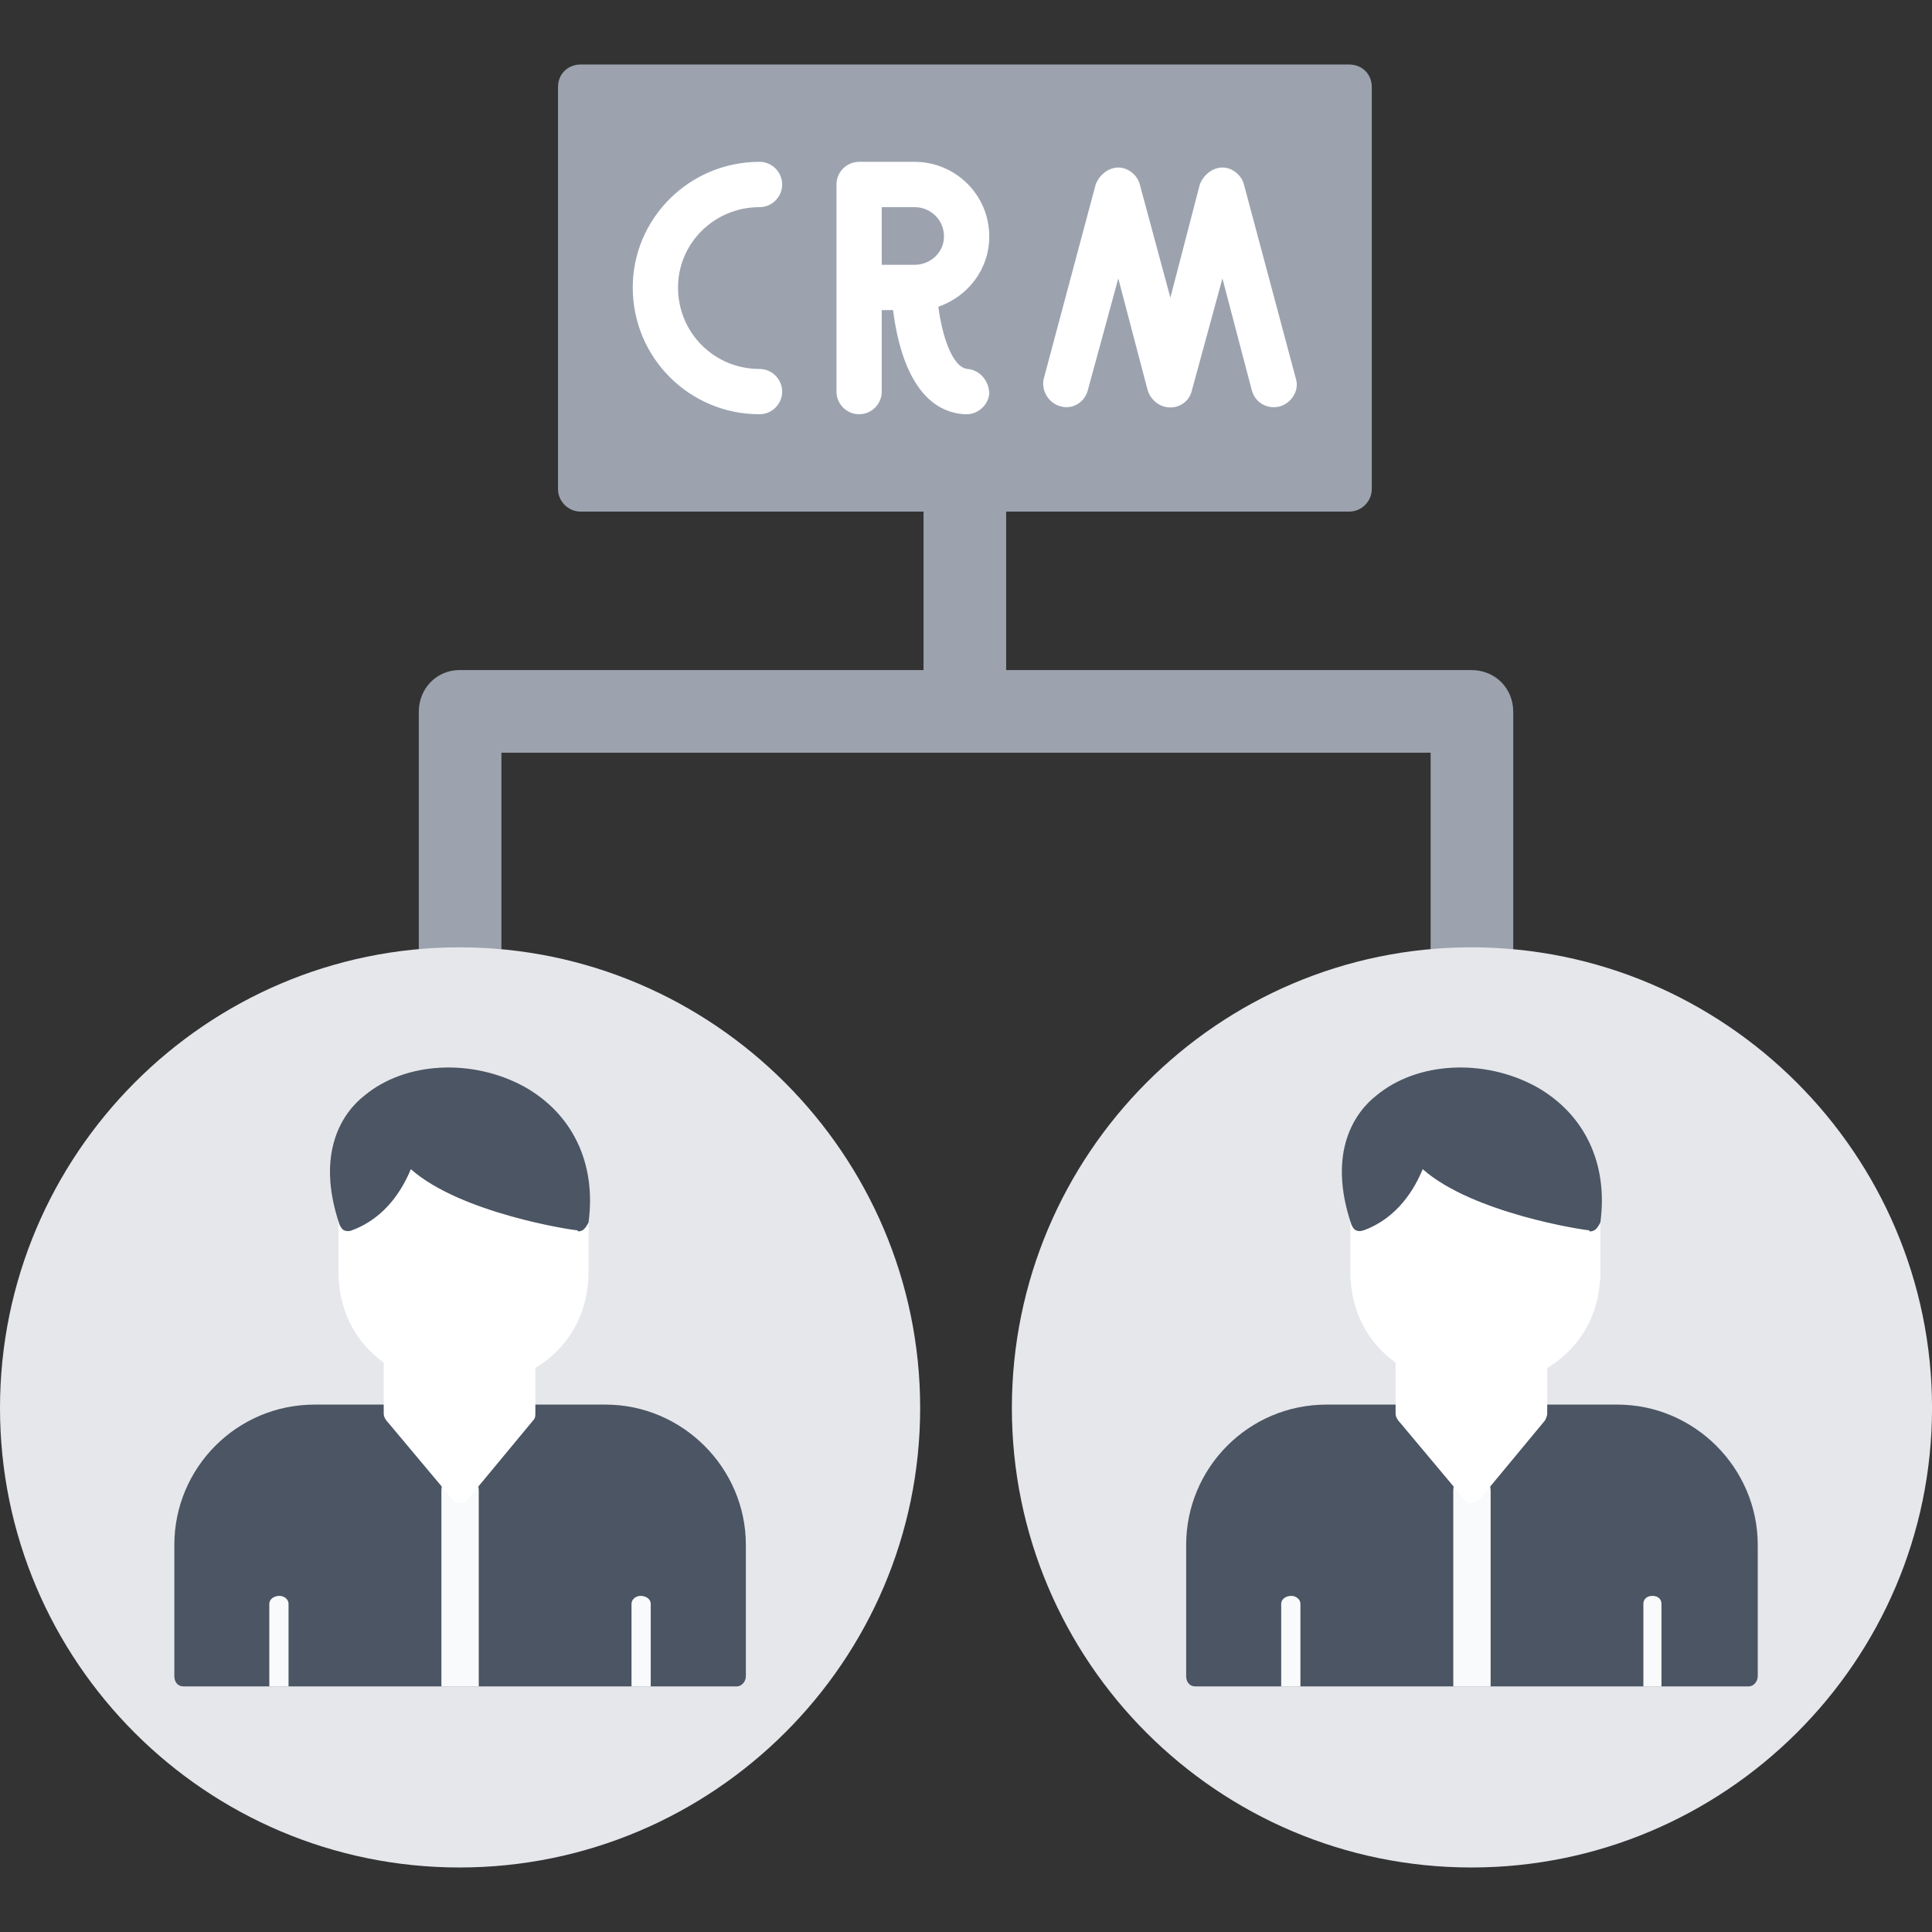
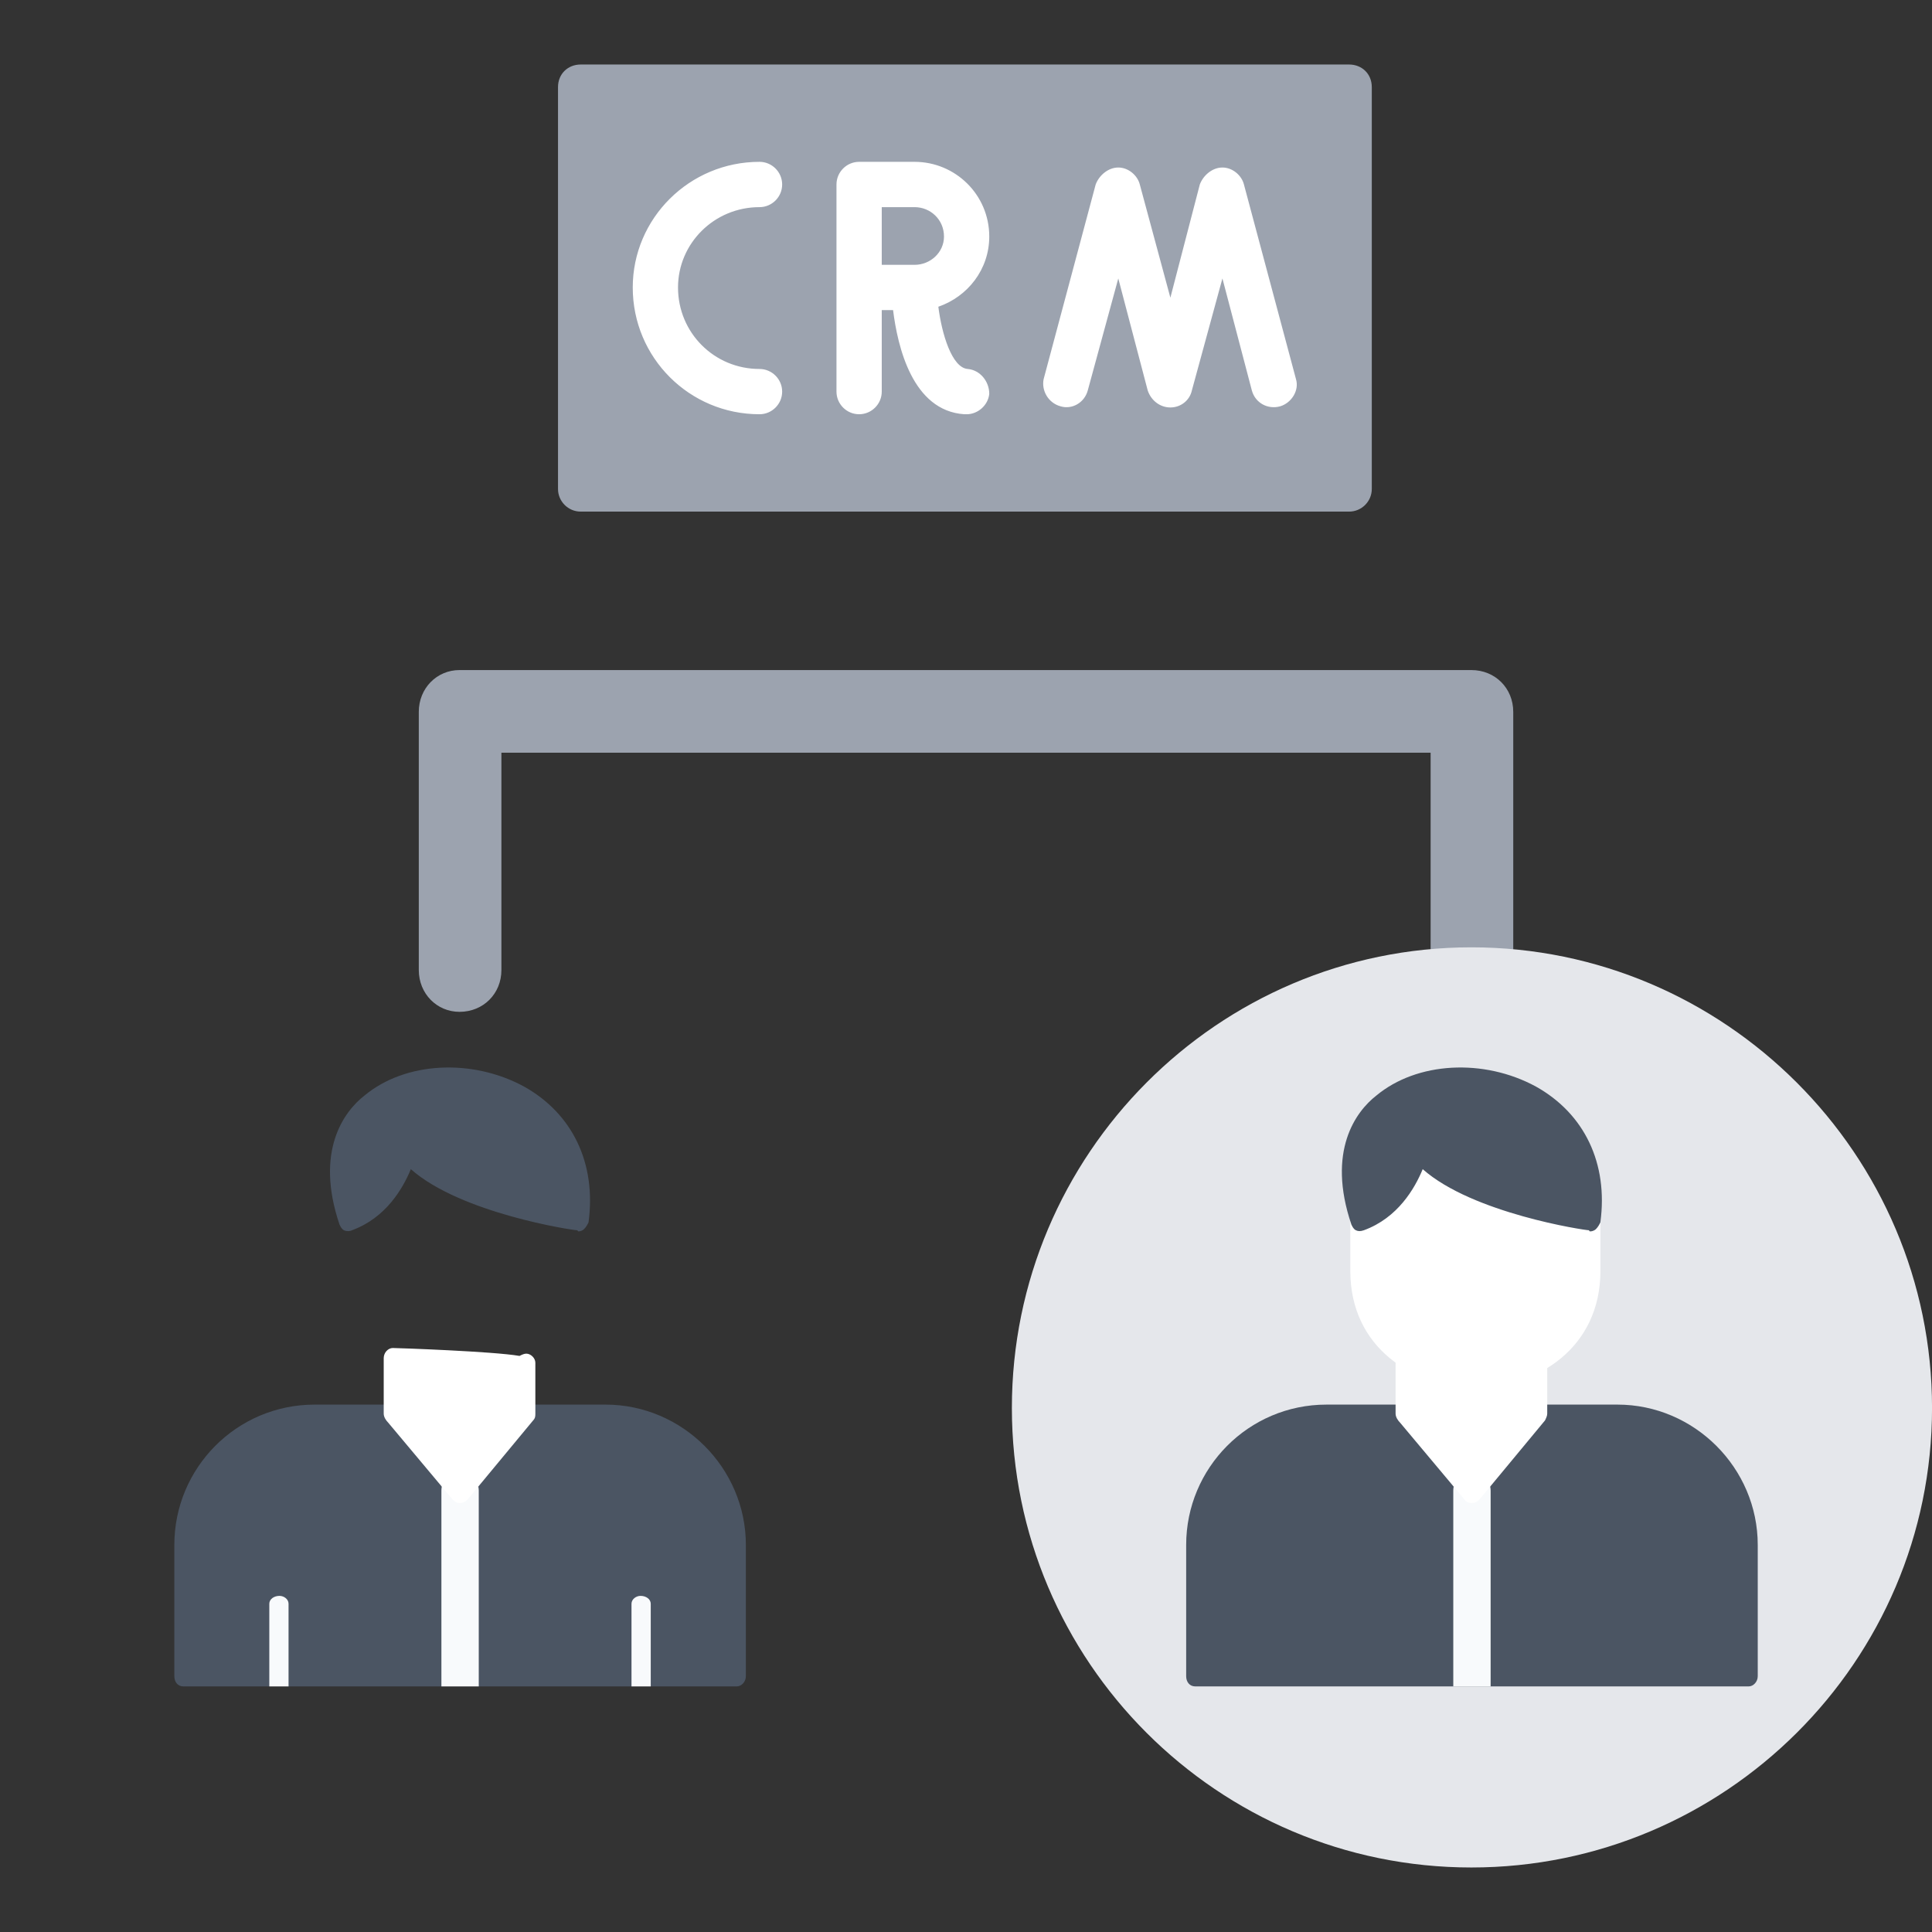
<svg xmlns="http://www.w3.org/2000/svg" width="51" height="51" viewBox="0 0 51 51" fill="none">
  <rect x="0" y="0" width="51" height="51" fill="#333333" stroke="none" />
  <g clip-path="url(#clip0_3_4690)">
    <path fill-rule="evenodd" clip-rule="evenodd" d="M37.765 19.869H13.236V25.605C13.236 26.232 12.758 26.71 12.13 26.71C11.533 26.71 11.055 26.232 11.055 25.605V18.793C11.055 18.166 11.533 17.688 12.13 17.688H38.84C39.468 17.688 39.946 18.166 39.946 18.793V25.635C39.946 26.232 39.468 26.71 38.84 26.71C38.243 26.71 37.765 26.232 37.765 25.605V19.869Z" fill="#9CA3AF" />
-     <path fill-rule="evenodd" clip-rule="evenodd" d="M12.13 49.297C5.438 49.297 0 43.86 0 37.167C0 30.475 5.438 25.007 12.13 25.007C18.823 25.007 24.29 30.475 24.29 37.167C24.29 43.86 18.823 49.297 12.13 49.297Z" fill="#E5E7EB" />
    <path fill-rule="evenodd" clip-rule="evenodd" d="M38.841 49.297C32.148 49.297 26.711 43.86 26.711 37.167C26.711 30.475 32.148 25.007 38.841 25.007C45.533 25.007 51.001 30.475 51.001 37.167C51.001 43.86 45.533 49.297 38.841 49.297Z" fill="#E5E7EB" />
-     <path fill-rule="evenodd" clip-rule="evenodd" d="M25.454 19.869C24.857 19.869 24.379 19.39 24.379 18.793V12.907C24.379 12.31 24.857 11.832 25.454 11.832C26.082 11.832 26.56 12.31 26.56 12.907V18.793C26.56 19.39 26.082 19.869 25.454 19.869Z" fill="#9CA3AF" />
    <path fill-rule="evenodd" clip-rule="evenodd" d="M35.614 13.505H15.328C14.999 13.505 14.73 13.236 14.73 12.907V2.301C14.73 1.942 14.999 1.703 15.328 1.703H35.614C35.943 1.703 36.212 1.942 36.212 2.301V12.907C36.212 13.236 35.943 13.505 35.614 13.505Z" fill="#9CA3AF" />
    <path fill-rule="evenodd" clip-rule="evenodd" d="M20.049 10.935C18.197 10.935 16.703 9.441 16.703 7.589C16.703 5.766 18.197 4.272 20.049 4.272C20.378 4.272 20.647 4.541 20.647 4.87C20.647 5.199 20.378 5.468 20.049 5.468C18.854 5.468 17.898 6.424 17.898 7.589C17.898 8.784 18.854 9.74 20.049 9.74C20.378 9.74 20.647 10.009 20.647 10.338C20.647 10.666 20.378 10.935 20.049 10.935ZM30.895 10.756C30.626 10.756 30.387 10.576 30.297 10.308L29.52 7.35L28.714 10.308C28.624 10.636 28.295 10.816 27.997 10.726C27.668 10.636 27.489 10.308 27.549 10.009L28.923 4.87C29.012 4.631 29.252 4.422 29.52 4.422C29.789 4.422 30.028 4.631 30.088 4.87L30.895 7.858L31.672 4.87C31.761 4.631 32 4.422 32.269 4.422C32.538 4.422 32.777 4.631 32.837 4.87L34.211 10.009C34.301 10.308 34.092 10.636 33.793 10.726C33.464 10.816 33.136 10.636 33.046 10.308L32.269 7.35L31.462 10.308C31.403 10.576 31.164 10.756 30.895 10.756ZM25.517 10.935C25.487 10.935 25.487 10.935 25.457 10.935C24.083 10.845 23.694 9.142 23.575 8.186H23.276V10.338C23.276 10.666 23.007 10.935 22.678 10.935C22.35 10.935 22.081 10.666 22.081 10.338V4.87C22.081 4.541 22.35 4.272 22.678 4.272H24.142C25.218 4.272 26.114 5.139 26.114 6.244C26.114 7.111 25.547 7.828 24.77 8.097C24.86 8.814 25.128 9.71 25.547 9.74C25.875 9.77 26.114 10.069 26.114 10.397C26.084 10.696 25.816 10.935 25.517 10.935ZM23.276 6.991H24.142C24.561 6.991 24.919 6.663 24.919 6.244C24.919 5.796 24.561 5.468 24.142 5.468H23.276V6.991Z" fill="white" />
    <path fill-rule="evenodd" clip-rule="evenodd" d="M46.161 44.517H31.552C31.402 44.517 31.312 44.398 31.312 44.248V40.782C31.312 38.751 32.956 37.078 35.017 37.078C37.587 37.078 40.126 37.078 42.696 37.078C44.727 37.078 46.4 38.751 46.4 40.782V44.248C46.4 44.398 46.281 44.517 46.161 44.517Z" fill="#4B5563" />
    <path fill-rule="evenodd" clip-rule="evenodd" d="M39.349 44.517H38.363V39.348C38.363 39.079 38.572 38.84 38.841 38.84C39.11 38.84 39.349 39.079 39.349 39.348V44.517Z" fill="#F8FAFC" />
    <path fill-rule="evenodd" clip-rule="evenodd" d="M40.425 35.793C40.455 35.763 40.515 35.733 40.604 35.733C40.724 35.733 40.843 35.852 40.843 35.972V37.316C40.843 37.376 40.813 37.436 40.784 37.496L39.051 39.587C38.991 39.647 38.931 39.677 38.842 39.677C38.782 39.677 38.692 39.647 38.662 39.587L36.959 37.555C36.9 37.496 36.84 37.406 36.84 37.316V35.852C36.84 35.703 36.959 35.584 37.079 35.584C37.198 35.584 39.738 35.673 40.425 35.793Z" fill="white" />
-     <path fill-rule="evenodd" clip-rule="evenodd" d="M43.859 44.517H43.381V42.336C43.381 42.216 43.471 42.127 43.62 42.127C43.769 42.127 43.859 42.216 43.859 42.336V44.517ZM34.328 44.517H33.82V42.336C33.82 42.216 33.94 42.127 34.089 42.127C34.209 42.127 34.328 42.216 34.328 42.336V44.517Z" fill="#F8FAFC" />
    <path fill-rule="evenodd" clip-rule="evenodd" d="M38.961 36.629C37.318 36.629 35.645 35.583 35.645 33.552V32.237C35.645 32.088 35.764 30.534 35.913 30.534C35.943 30.534 35.973 30.624 36.003 30.773C36.72 30.624 41.949 30.893 41.978 30.893C42.128 30.893 42.247 32.088 42.247 32.237V33.552C42.247 35.583 40.574 36.629 38.961 36.629Z" fill="white" />
    <path fill-rule="evenodd" clip-rule="evenodd" d="M41.978 32.506C41.978 32.506 41.948 32.506 41.948 32.476C41.828 32.476 38.87 32.028 37.556 30.863C37.347 31.371 36.899 32.148 36.002 32.476C35.913 32.506 35.853 32.506 35.793 32.476C35.733 32.447 35.703 32.387 35.674 32.327C35.016 30.385 35.793 29.339 36.331 28.921C37.407 28.025 39.169 27.935 40.544 28.682C41.828 29.399 42.456 30.714 42.246 32.267C42.217 32.327 42.187 32.387 42.127 32.447C42.097 32.476 42.037 32.506 41.978 32.506Z" fill="#4B5563" />
    <path fill-rule="evenodd" clip-rule="evenodd" d="M19.45 44.517H4.841C4.691 44.517 4.602 44.398 4.602 44.248V40.782C4.602 38.751 6.245 37.078 8.306 37.078C10.906 37.078 13.415 37.078 15.985 37.078C18.016 37.078 19.689 38.751 19.689 40.782V44.248C19.689 44.398 19.57 44.517 19.45 44.517Z" fill="#4B5563" />
    <path fill-rule="evenodd" clip-rule="evenodd" d="M12.638 44.517H11.652V39.348C11.652 39.079 11.861 38.84 12.13 38.84C12.399 38.84 12.638 39.079 12.638 39.348V44.517Z" fill="#F8FAFC" />
    <path fill-rule="evenodd" clip-rule="evenodd" d="M13.714 35.793C13.774 35.763 13.834 35.733 13.893 35.733C14.013 35.733 14.132 35.852 14.132 35.972V37.316C14.132 37.376 14.132 37.436 14.073 37.496L12.34 39.587C12.28 39.647 12.22 39.677 12.131 39.677C12.071 39.677 12.011 39.647 11.951 39.587L10.248 37.555C10.189 37.496 10.129 37.406 10.129 37.316V35.852C10.129 35.703 10.248 35.584 10.368 35.584C10.487 35.584 13.027 35.673 13.714 35.793Z" fill="white" />
    <path fill-rule="evenodd" clip-rule="evenodd" d="M17.178 44.517H16.67V42.336C16.67 42.216 16.79 42.127 16.909 42.127C17.058 42.127 17.178 42.216 17.178 42.336V44.517ZM7.617 44.517H7.109V42.336C7.109 42.216 7.229 42.127 7.378 42.127C7.498 42.127 7.617 42.216 7.617 42.336V44.517Z" fill="#F8FAFC" />
-     <path fill-rule="evenodd" clip-rule="evenodd" d="M12.25 36.629C10.607 36.629 8.934 35.583 8.934 33.552V32.237C8.934 32.088 9.053 30.534 9.202 30.534C9.232 30.534 9.262 30.624 9.292 30.773C10.039 30.624 15.238 30.893 15.268 30.893C15.417 30.893 15.536 32.088 15.536 32.237V33.552C15.536 35.583 13.863 36.629 12.25 36.629Z" fill="white" />
    <path fill-rule="evenodd" clip-rule="evenodd" d="M15.267 32.506C15.267 32.506 15.267 32.506 15.237 32.476C15.117 32.476 12.159 32.028 10.845 30.863C10.636 31.371 10.188 32.148 9.291 32.476C9.232 32.506 9.142 32.506 9.082 32.476C9.022 32.447 8.993 32.387 8.963 32.327C8.305 30.385 9.082 29.339 9.62 28.921C10.695 28.025 12.458 27.935 13.833 28.682C15.117 29.399 15.745 30.714 15.536 32.267C15.506 32.327 15.476 32.387 15.416 32.447C15.386 32.476 15.326 32.506 15.267 32.506Z" fill="#4B5563" />
  </g>
  <defs>
    <clipPath id="clip0_3_4690">
      <rect width="51" height="51" fill="white" />
    </clipPath>
  </defs>
</svg>